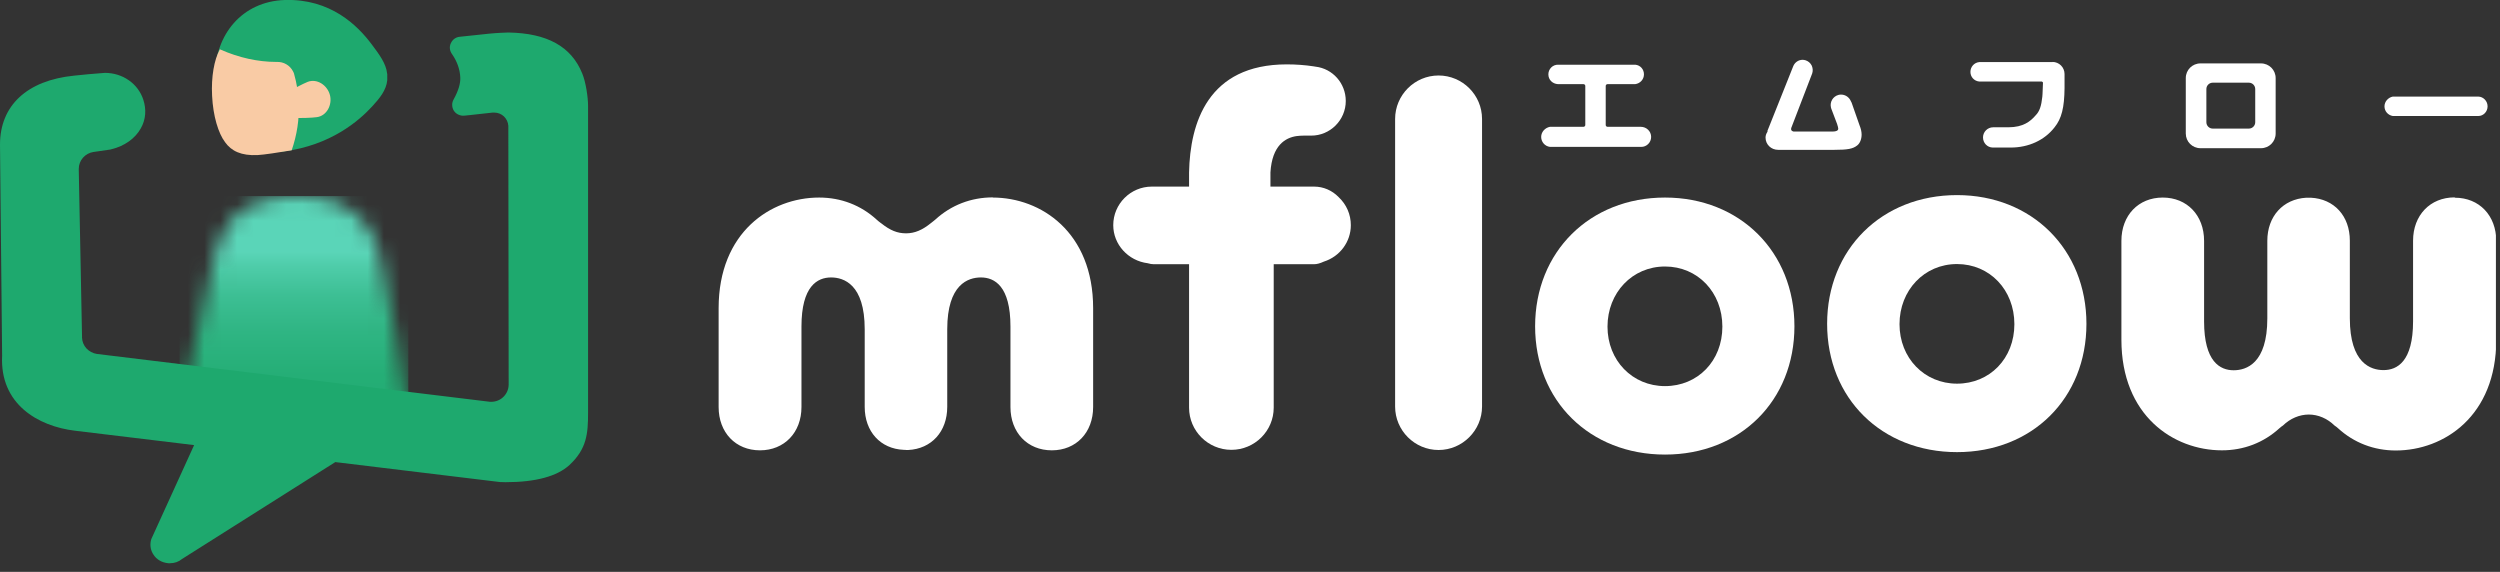
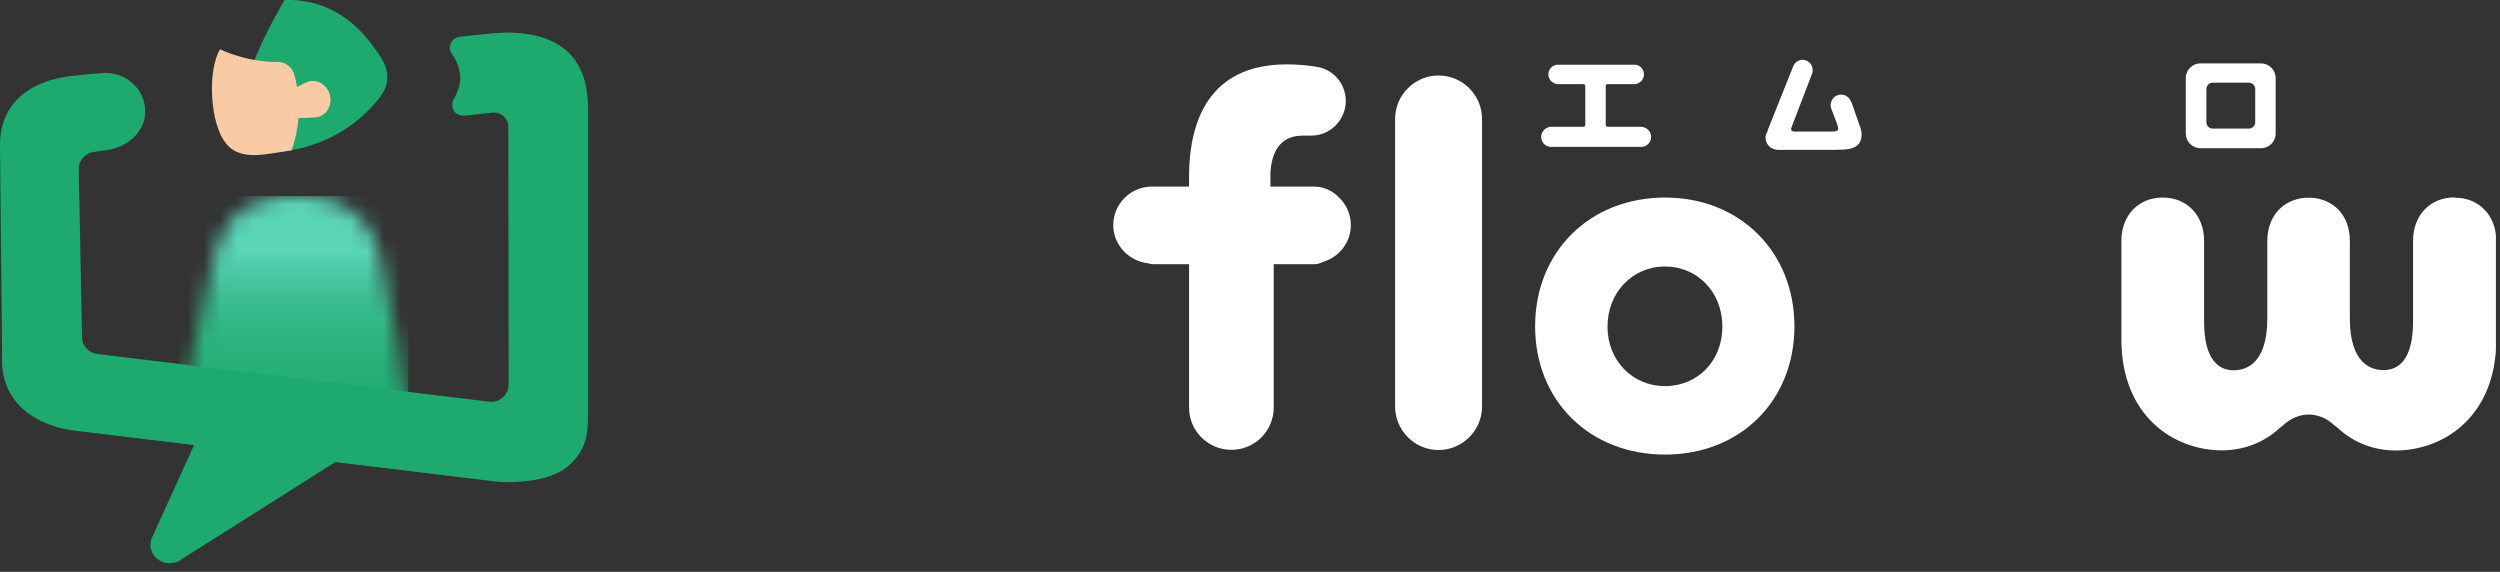
<svg xmlns="http://www.w3.org/2000/svg" width="153" height="35" viewBox="0 0 153 35" fill="none">
  <rect x="0" y="0" width="153" height="35" fill="#333333" stroke="none" />
  <g clip-path="url(#clip0_3860_402)">
    <mask id="mask0_3860_402" style="mask-type:luminance" maskUnits="userSpaceOnUse" x="10" y="11" width="15" height="15">
      <path d="M15.99 12.33C15 12.6 14.18 13.28 13.72 14.16C13.35 14.8 13.18 15.47 13.07 15.96C12.62 17.93 11.67 22.19 10.99 25.25H24.99C24.56 22.35 23.91 18.34 23.31 15.96C23.26 15.77 23.21 15.56 23.14 15.34C23.01 14.81 22.79 14.33 22.49 13.9C22.1 13.32 21.53 12.78 20.66 12.42C20.51 12.35 20.34 12.3 20.18 12.25C20.15 12.25 20.12 12.24 20.1 12.23C19.99 12.2 19.89 12.18 19.78 12.15C19.32 12.05 18.8 11.99 18.19 11.99C17.31 11.99 16.59 12.12 15.99 12.32" fill="white" />
    </mask>
    <g mask="url(#mask0_3860_402)">
      <path d="M24.99 12H10.99V25.25H24.99V12Z" fill="url(#paint0_linear_3860_402)" />
    </g>
    <path d="M113.311 6.27C113.311 6.27 113.271 6.18 113.231 6.11C113.111 5.91 112.901 5.79 112.681 5.79C112.621 5.79 112.561 5.79 112.511 5.81C112.181 5.9 111.981 6.23 112.051 6.56L112.071 6.64L112.431 7.59C112.481 7.73 112.501 7.84 112.501 7.88C112.501 7.99 112.371 8.05 112.171 8.05H109.761C109.761 8.05 109.661 8.02 109.641 7.98C109.611 7.94 109.611 7.89 109.621 7.84L110.881 4.56C110.881 4.56 110.901 4.49 110.911 4.48C110.961 4.32 110.941 4.15 110.871 4C110.791 3.85 110.661 3.74 110.501 3.69C110.441 3.67 110.381 3.66 110.321 3.66C110.071 3.66 109.851 3.81 109.751 4.04L108.171 8V8.06C108.091 8.18 108.051 8.3 108.051 8.42C108.051 8.84 108.391 9.17 108.821 9.17H112.271C113.071 9.17 113.401 9.11 113.661 8.9C113.831 8.77 113.931 8.51 113.931 8.24C113.931 8.07 113.891 7.88 113.801 7.66L113.311 6.26V6.27Z" fill="white" />
    <path d="M100.4 7.76H98.38C98.32 7.76 98.27 7.71 98.27 7.65V5.26C98.27 5.2 98.32 5.15 98.38 5.15H100.07C100.38 5.11 100.61 4.86 100.61 4.55C100.61 4.24 100.39 3.99 100.08 3.96H95.36C95.03 3.95 94.76 4.22 94.76 4.55C94.76 4.88 95.01 5.13 95.35 5.15H96.91C96.97 5.15 97.02 5.2 97.02 5.26V7.65C97.02 7.71 96.97 7.76 96.91 7.76H94.86C94.55 7.82 94.32 8.08 94.32 8.38C94.32 8.68 94.54 8.95 94.86 8.99H100.43C100.77 9 101.05 8.72 101.05 8.38C101.05 8.04 100.77 7.76 100.41 7.76" fill="white" />
-     <path d="M151.66 5.91H146.44C146.15 5.97 145.93 6.22 145.93 6.51C145.93 6.8 146.14 7.05 146.44 7.1H151.67C151.99 7.1 152.24 6.83 152.24 6.51C152.24 6.19 151.99 5.92 151.67 5.91" fill="white" />
    <path d="M138.37 3.88H134.67C134.17 3.88 133.77 4.28 133.77 4.78V8.17C133.77 8.67 134.17 9.07 134.67 9.07H138.37C138.87 9.07 139.27 8.67 139.27 8.17V4.78C139.27 4.28 138.87 3.88 138.37 3.88ZM137.63 7.87H135.42C135.2 7.87 135.03 7.69 135.03 7.48V5.45C135.03 5.23 135.21 5.06 135.42 5.06H137.63C137.85 5.06 138.02 5.24 138.02 5.45V7.48C138.02 7.7 137.84 7.87 137.63 7.87Z" fill="white" />
-     <path d="M125.63 3.8C125.63 3.8 121.14 3.8 121.13 3.8C120.82 3.83 120.59 4.09 120.59 4.4C120.59 4.71 120.82 4.96 121.13 4.99H124.96C124.96 4.99 125 5.01 125.01 5.02C125.02 5.03 125.03 5.05 125.03 5.07C125 5.81 125 5.87 124.99 5.92C124.93 6.49 124.82 6.82 124.58 7.06C124.27 7.42 123.83 7.79 122.91 7.79H121.98C121.64 7.79 121.36 8.07 121.36 8.41C121.36 8.75 121.62 9.02 121.95 9.03H123.06C124.15 9.03 125.13 8.58 125.74 7.79C126.17 7.26 126.34 6.58 126.35 5.39V4.53C126.35 4.12 126.02 3.79 125.61 3.79" fill="white" />
    <path d="M88.041 4.62C86.571 4.62 85.381 5.82 85.381 7.28V24.88C85.381 26.35 86.581 27.54 88.041 27.54C89.501 27.54 90.701 26.34 90.701 24.88V7.28C90.701 5.81 89.501 4.62 88.041 4.62Z" fill="white" />
    <path d="M80.421 11.42H77.751V11.13C77.751 11.13 77.751 10.62 77.751 10.55C77.851 8.89 78.671 8.43 79.341 8.33C79.491 8.31 79.641 8.3 79.781 8.3C79.831 8.3 79.881 8.3 79.931 8.3H79.981C79.981 8.3 80.051 8.3 80.081 8.3H80.231C81.401 8.31 82.361 7.35 82.361 6.18C82.361 5.1 81.561 4.2 80.511 4.08L80.391 4.06C79.871 3.98 79.301 3.94 78.751 3.94C73.911 3.94 72.831 7.54 72.771 10.55V11.42H70.491C69.191 11.42 68.131 12.48 68.131 13.78C68.131 14.96 69.041 15.96 70.241 16.11C70.381 16.15 70.491 16.17 70.601 16.17H72.771V24.95C72.771 26.37 73.931 27.53 75.361 27.53C76.791 27.53 77.951 26.37 77.951 24.95V16.17H80.421C80.591 16.17 80.781 16.12 81.021 16.01C82.001 15.7 82.671 14.8 82.671 13.78C82.671 13.13 82.411 12.52 81.921 12.06C81.521 11.65 80.991 11.42 80.421 11.42Z" fill="white" />
-     <path d="M119.77 11.94C115.16 11.94 111.82 15.26 111.82 19.82C111.82 24.38 115.16 27.67 119.77 27.67C124.38 27.67 127.69 24.37 127.69 19.82C127.69 15.27 124.36 11.94 119.77 11.94ZM119.77 16.16C121.77 16.16 123.28 17.74 123.28 19.84C123.28 21.94 121.77 23.48 119.77 23.48C117.77 23.48 116.25 21.91 116.25 19.84C116.25 17.77 117.76 16.16 119.77 16.16Z" fill="white" />
    <path d="M101.899 12.09C97.289 12.09 93.949 15.41 93.949 19.97C93.949 24.53 97.289 27.82 101.899 27.82C106.509 27.82 109.819 24.52 109.819 19.97C109.819 15.42 106.489 12.09 101.899 12.09ZM101.899 16.31C103.899 16.31 105.409 17.89 105.409 19.99C105.409 22.09 103.899 23.63 101.899 23.63C99.899 23.63 98.379 22.06 98.379 19.99C98.379 17.92 99.889 16.31 101.899 16.31Z" fill="white" />
-     <path d="M60.77 12.08C59.431 12.08 58.211 12.55 57.24 13.44C57.2 13.47 57.17 13.5 57.13 13.53C57.09 13.56 57.05 13.59 56.99 13.64C56.45 14.08 55.98 14.28 55.45 14.28C54.92 14.28 54.48 14.1 53.95 13.68L53.88 13.63C53.8 13.57 53.711 13.5 53.66 13.45C52.691 12.56 51.471 12.09 50.13 12.09C47.17 12.09 43.98 14.21 43.98 18.86V24.91C43.98 26.47 45.02 27.56 46.511 27.56C48.001 27.56 49.05 26.47 49.05 24.91V19.98C49.05 17.5 50.031 16.98 50.861 16.98C51.63 16.98 52.92 17.39 52.92 20.15V24.9C52.92 26.41 53.88 27.47 55.31 27.53H55.391C55.391 27.53 55.431 27.54 55.45 27.54C55.471 27.54 55.49 27.54 55.541 27.54H55.581C57.011 27.47 57.971 26.41 57.971 24.9V20.15C57.971 17.39 59.261 16.98 60.031 16.98C60.861 16.98 61.84 17.5 61.84 19.98V24.91C61.84 26.47 62.88 27.56 64.371 27.56C65.861 27.56 66.9 26.47 66.9 24.91V18.86C66.9 14.21 63.711 12.09 60.751 12.09" fill="white" />
    <path d="M150.22 12.08C148.73 12.08 147.68 13.17 147.68 14.73V19.66C147.68 22.14 146.7 22.65 145.87 22.65C145.1 22.65 143.81 22.24 143.81 19.48V14.73C143.81 13.22 142.85 12.17 141.42 12.1H141.28C141.28 12.1 141.23 12.1 141.21 12.1H141.15C139.72 12.18 138.76 13.24 138.76 14.74V19.49C138.76 22.25 137.47 22.66 136.7 22.66C135.87 22.66 134.89 22.14 134.89 19.67V14.74C134.89 13.18 133.85 12.09 132.36 12.09C130.87 12.09 129.83 13.18 129.83 14.74V20.79C129.83 25.44 133.02 27.56 135.98 27.56C137.32 27.56 138.54 27.09 139.51 26.2C139.57 26.14 139.65 26.09 139.72 26.04C140.16 25.61 140.73 25.37 141.3 25.37C141.87 25.37 142.43 25.61 142.87 26.04C142.95 26.09 143.02 26.15 143.09 26.21C144.06 27.1 145.29 27.57 146.62 27.57C149.58 27.57 152.77 25.45 152.77 20.8V14.75C152.77 13.19 151.73 12.1 150.24 12.1" fill="white" />
-     <path d="M23.69 4.5C23.64 3.89 23.17 3.28 22.76 2.73C21.89 1.56 20.23 -0.09 17.42 -9.27574e-06C14.83 0.09 13.15 2.1 13.15 4.7C13.15 7.3 14.77 9.6 17.35 9.27C20.25 8.89 21.96 7.4 22.78 6.51C23.24 6.01 23.64 5.52 23.7 4.91C23.7 4.84 23.7 4.77 23.7 4.71C23.7 4.65 23.7 4.57 23.7 4.51" fill="#1EA96E" />
+     <path d="M23.69 4.5C23.64 3.89 23.17 3.28 22.76 2.73C21.89 1.56 20.23 -0.09 17.42 -9.27574e-06C13.15 7.3 14.77 9.6 17.35 9.27C20.25 8.89 21.96 7.4 22.78 6.51C23.24 6.01 23.64 5.52 23.7 4.91C23.7 4.84 23.7 4.77 23.7 4.71C23.7 4.65 23.7 4.57 23.7 4.51" fill="#1EA96E" />
    <path d="M18 4.52C18 4.52 17.95 4.38 17.93 4.36C17.74 4 17.36 3.77 16.93 3.79H16.91C16.33 3.79 15.76 3.72 15.21 3.6C14.62 3.47 14.05 3.28 13.51 3.04L13.46 3.02L13.44 3.05C13.11 3.66 12.92 4.69 12.98 5.86C13.04 7.1 13.36 8.16 13.78 8.71C14.16 9.24 14.76 9.54 15.77 9.49C16.15 9.47 17 9.34 17.85 9.2C18.17 8.27 18.33 7.3 18.28 6.26C18.25 5.66 18.16 5.09 18 4.53" fill="#F9CBA5" />
    <path d="M19.39 7.17C18.76 7.26 16.84 7.22 16.84 7.22L16.58 6.22C16.58 6.22 18.23 5.25 18.83 5.01C19.4 4.79 20.03 5.21 20.19 5.81C20.35 6.41 20 7.09 19.39 7.17Z" fill="#F9CBA5" />
    <path d="M35.63 4.49C34.96 2.84 33.48 2.03 31.12 1.99C31.06 1.99 30.42 2.01 29.94 2.06L28.14 2.25C27.9 2.27 27.69 2.42 27.59 2.65C27.49 2.86 27.52 3.1 27.65 3.29C27.97 3.74 28.15 4.25 28.17 4.74C28.19 5.11 28.05 5.56 27.76 6.09C27.64 6.3 27.65 6.55 27.76 6.75C27.87 6.94 28.07 7.06 28.3 7.08H28.36C28.36 7.08 28.45 7.08 28.79 7.04L30.15 6.89H30.25C30.71 6.89 31.08 7.25 31.11 7.7V7.87C31.11 7.87 31.11 7.92 31.11 7.94V7.96L31.13 23.53C31.13 24.11 30.66 24.59 30.07 24.59C30.07 24.59 30.05 24.59 30.04 24.59C30.02 24.59 30.01 24.59 29.99 24.59C26.49 24.16 5.92 21.66 5.92 21.66C5.43 21.58 5.04 21.18 5.02 20.67V20.63V20.61L4.82 10.36V10.34C4.82 9.81 5.21 9.38 5.72 9.3H5.73L6.76 9.15L6.83 9.13C7.62 8.94 8.28 8.47 8.62 7.85C8.92 7.32 8.97 6.71 8.77 6.1C8.45 5.12 7.51 4.46 6.42 4.46C6.27 4.46 4.54 4.62 4.53 4.63C1.65 4.92 0 6.46 0 8.85L0.13 21.77C-0.02 24.73 2.33 26.09 4.59 26.36L11.88 27.24L9.26 32.99L9.23 33.11C9.17 33.41 9.23 33.7 9.39 33.94C9.58 34.24 9.9 34.43 10.3 34.47H10.4C10.68 34.47 10.94 34.38 11.14 34.21L20.52 28.28L30.59 29.5C30.7 29.5 30.82 29.51 30.94 29.51C32.78 29.51 34.1 29.15 34.85 28.46C35.91 27.47 35.99 26.55 35.99 25.25V6.49C35.99 5.95 35.85 5.01 35.63 4.49Z" fill="#1EA96E" />
  </g>
  <defs>
    <linearGradient id="paint0_linear_3860_402" x1="19.721" y1="15.416" x2="19.721" y2="35.827" gradientUnits="userSpaceOnUse">
      <stop stop-color="#5AD5B8" />
      <stop offset="0.04" stop-color="#4FCDAA" />
      <stop offset="0.13" stop-color="#3DBF94" />
      <stop offset="0.24" stop-color="#2FB583" />
      <stop offset="0.37" stop-color="#25AE76" />
      <stop offset="0.55" stop-color="#1FAA6F" />
      <stop offset="1" stop-color="#1EA96E" />
    </linearGradient>
    <clipPath id="clip0_3860_402">
      <rect width="152.75" height="34.48" fill="white" />
    </clipPath>
  </defs>
</svg>